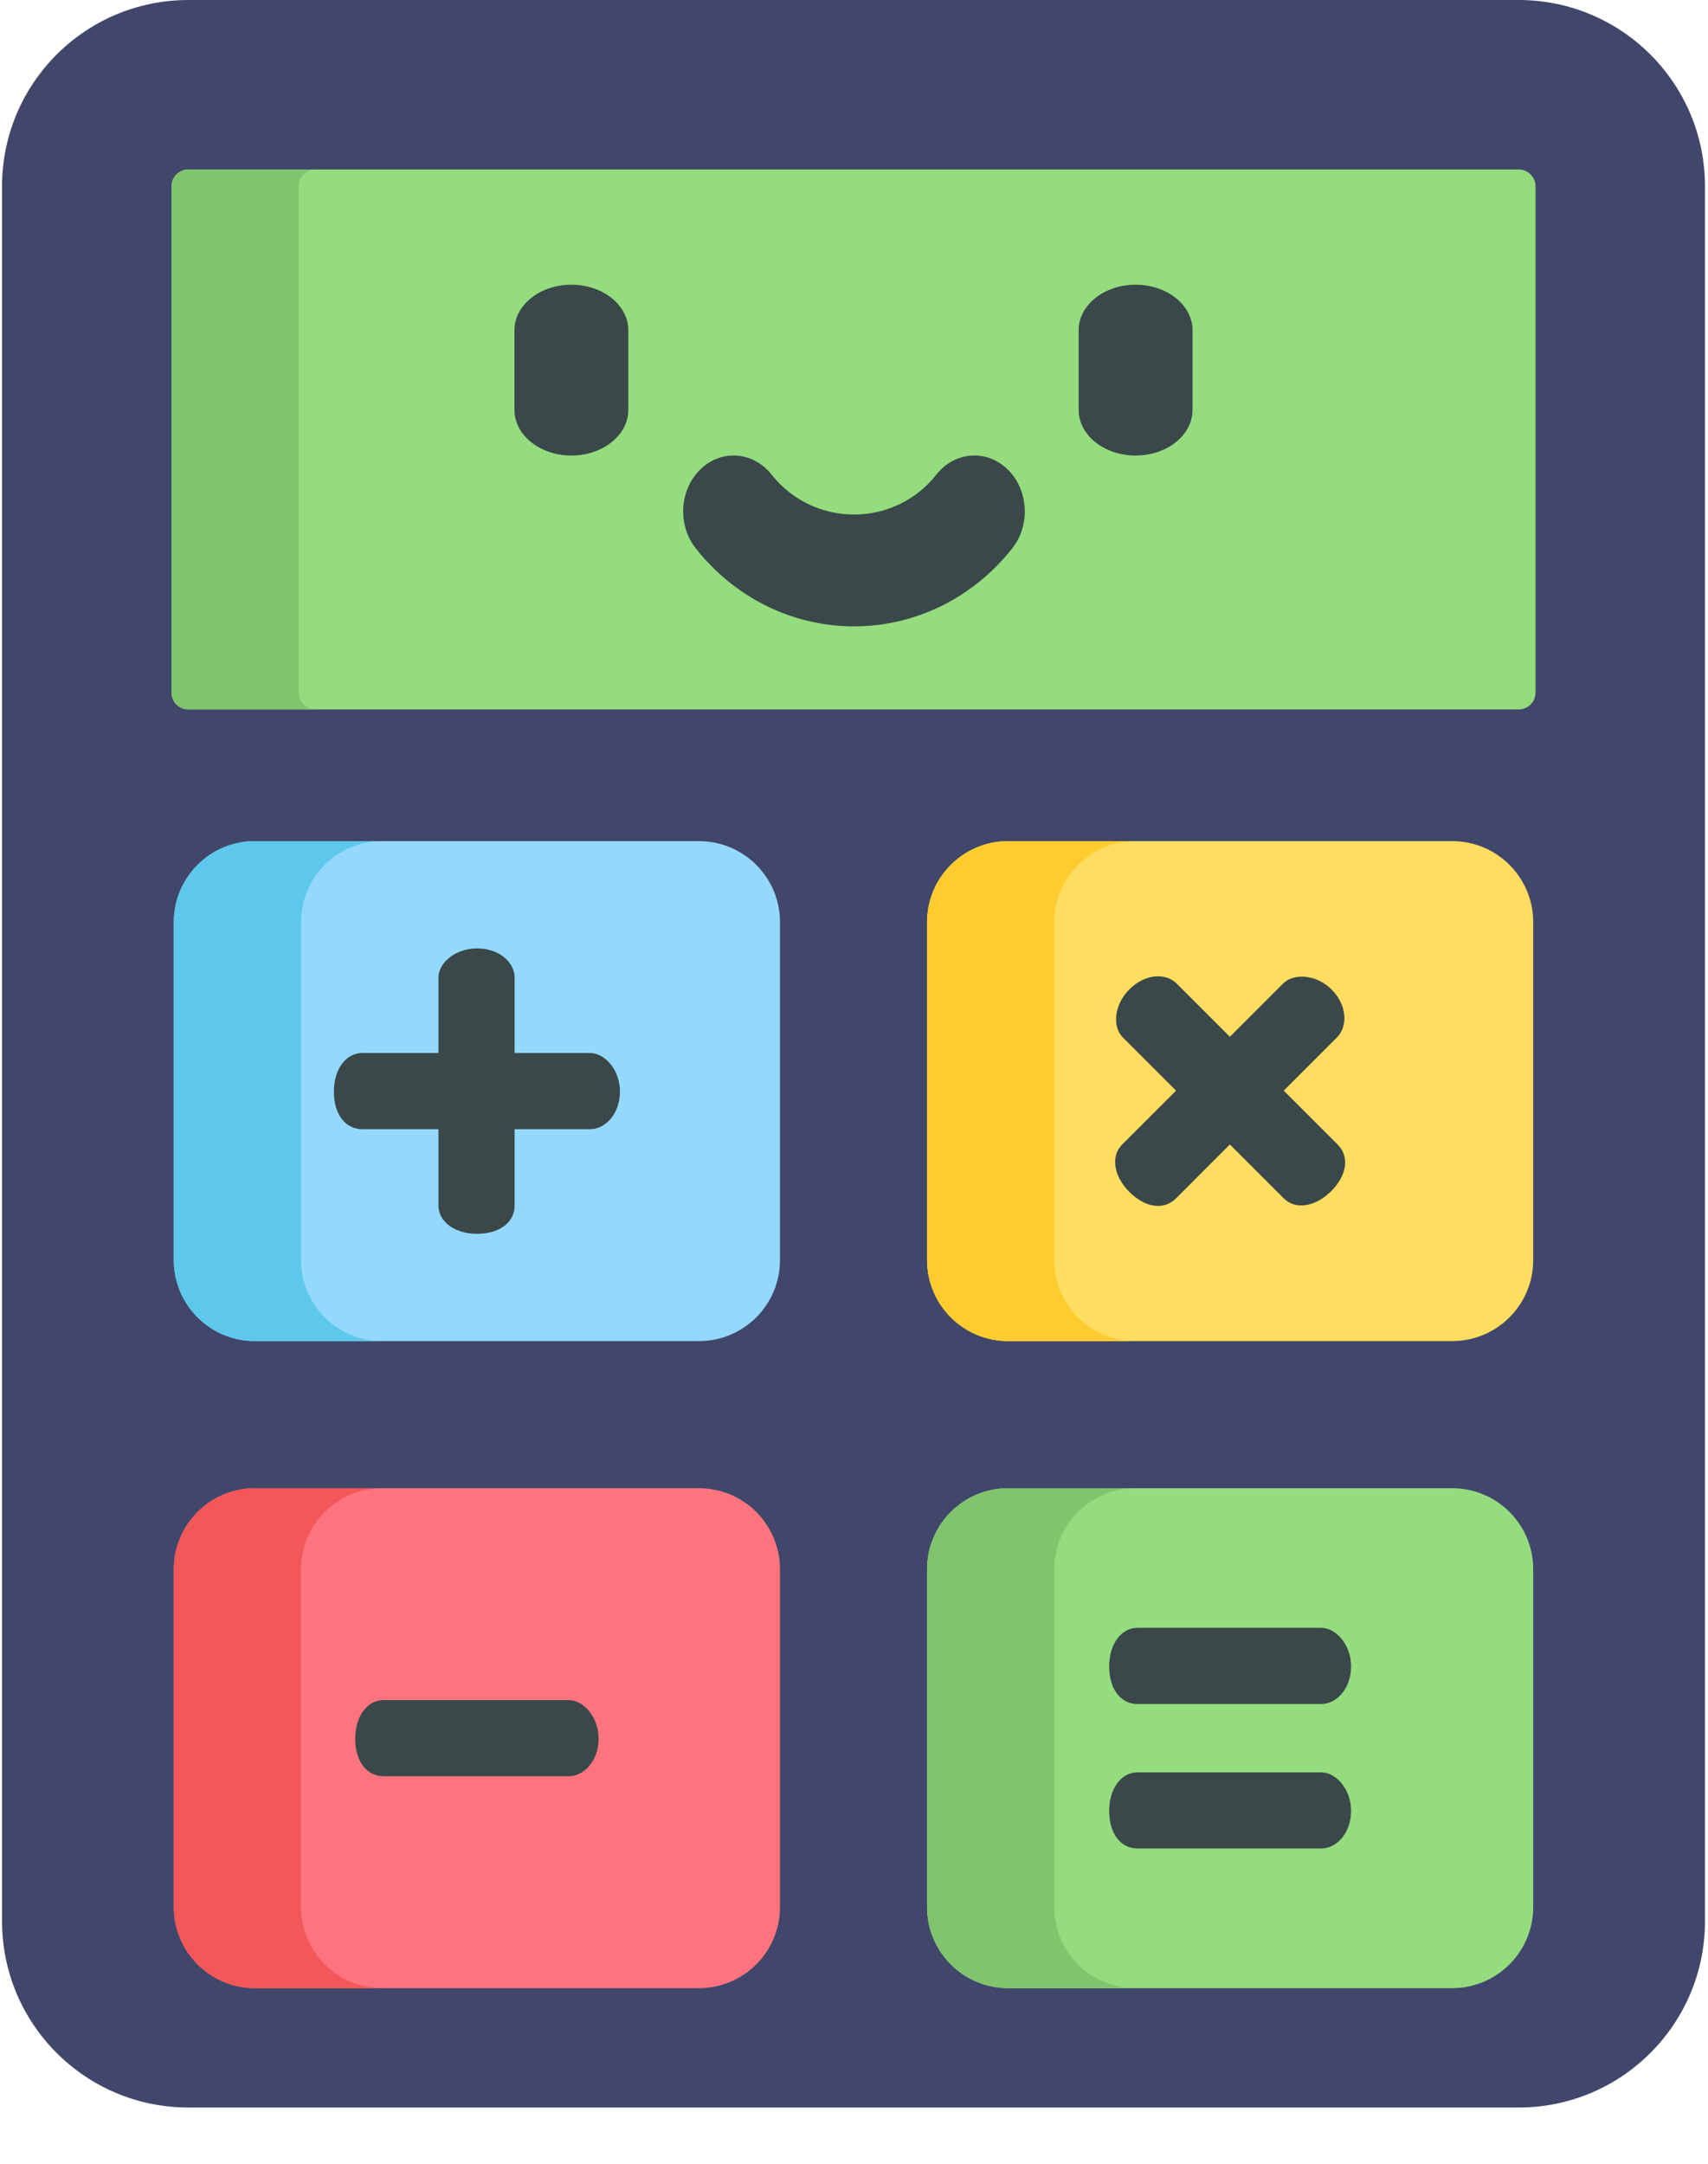
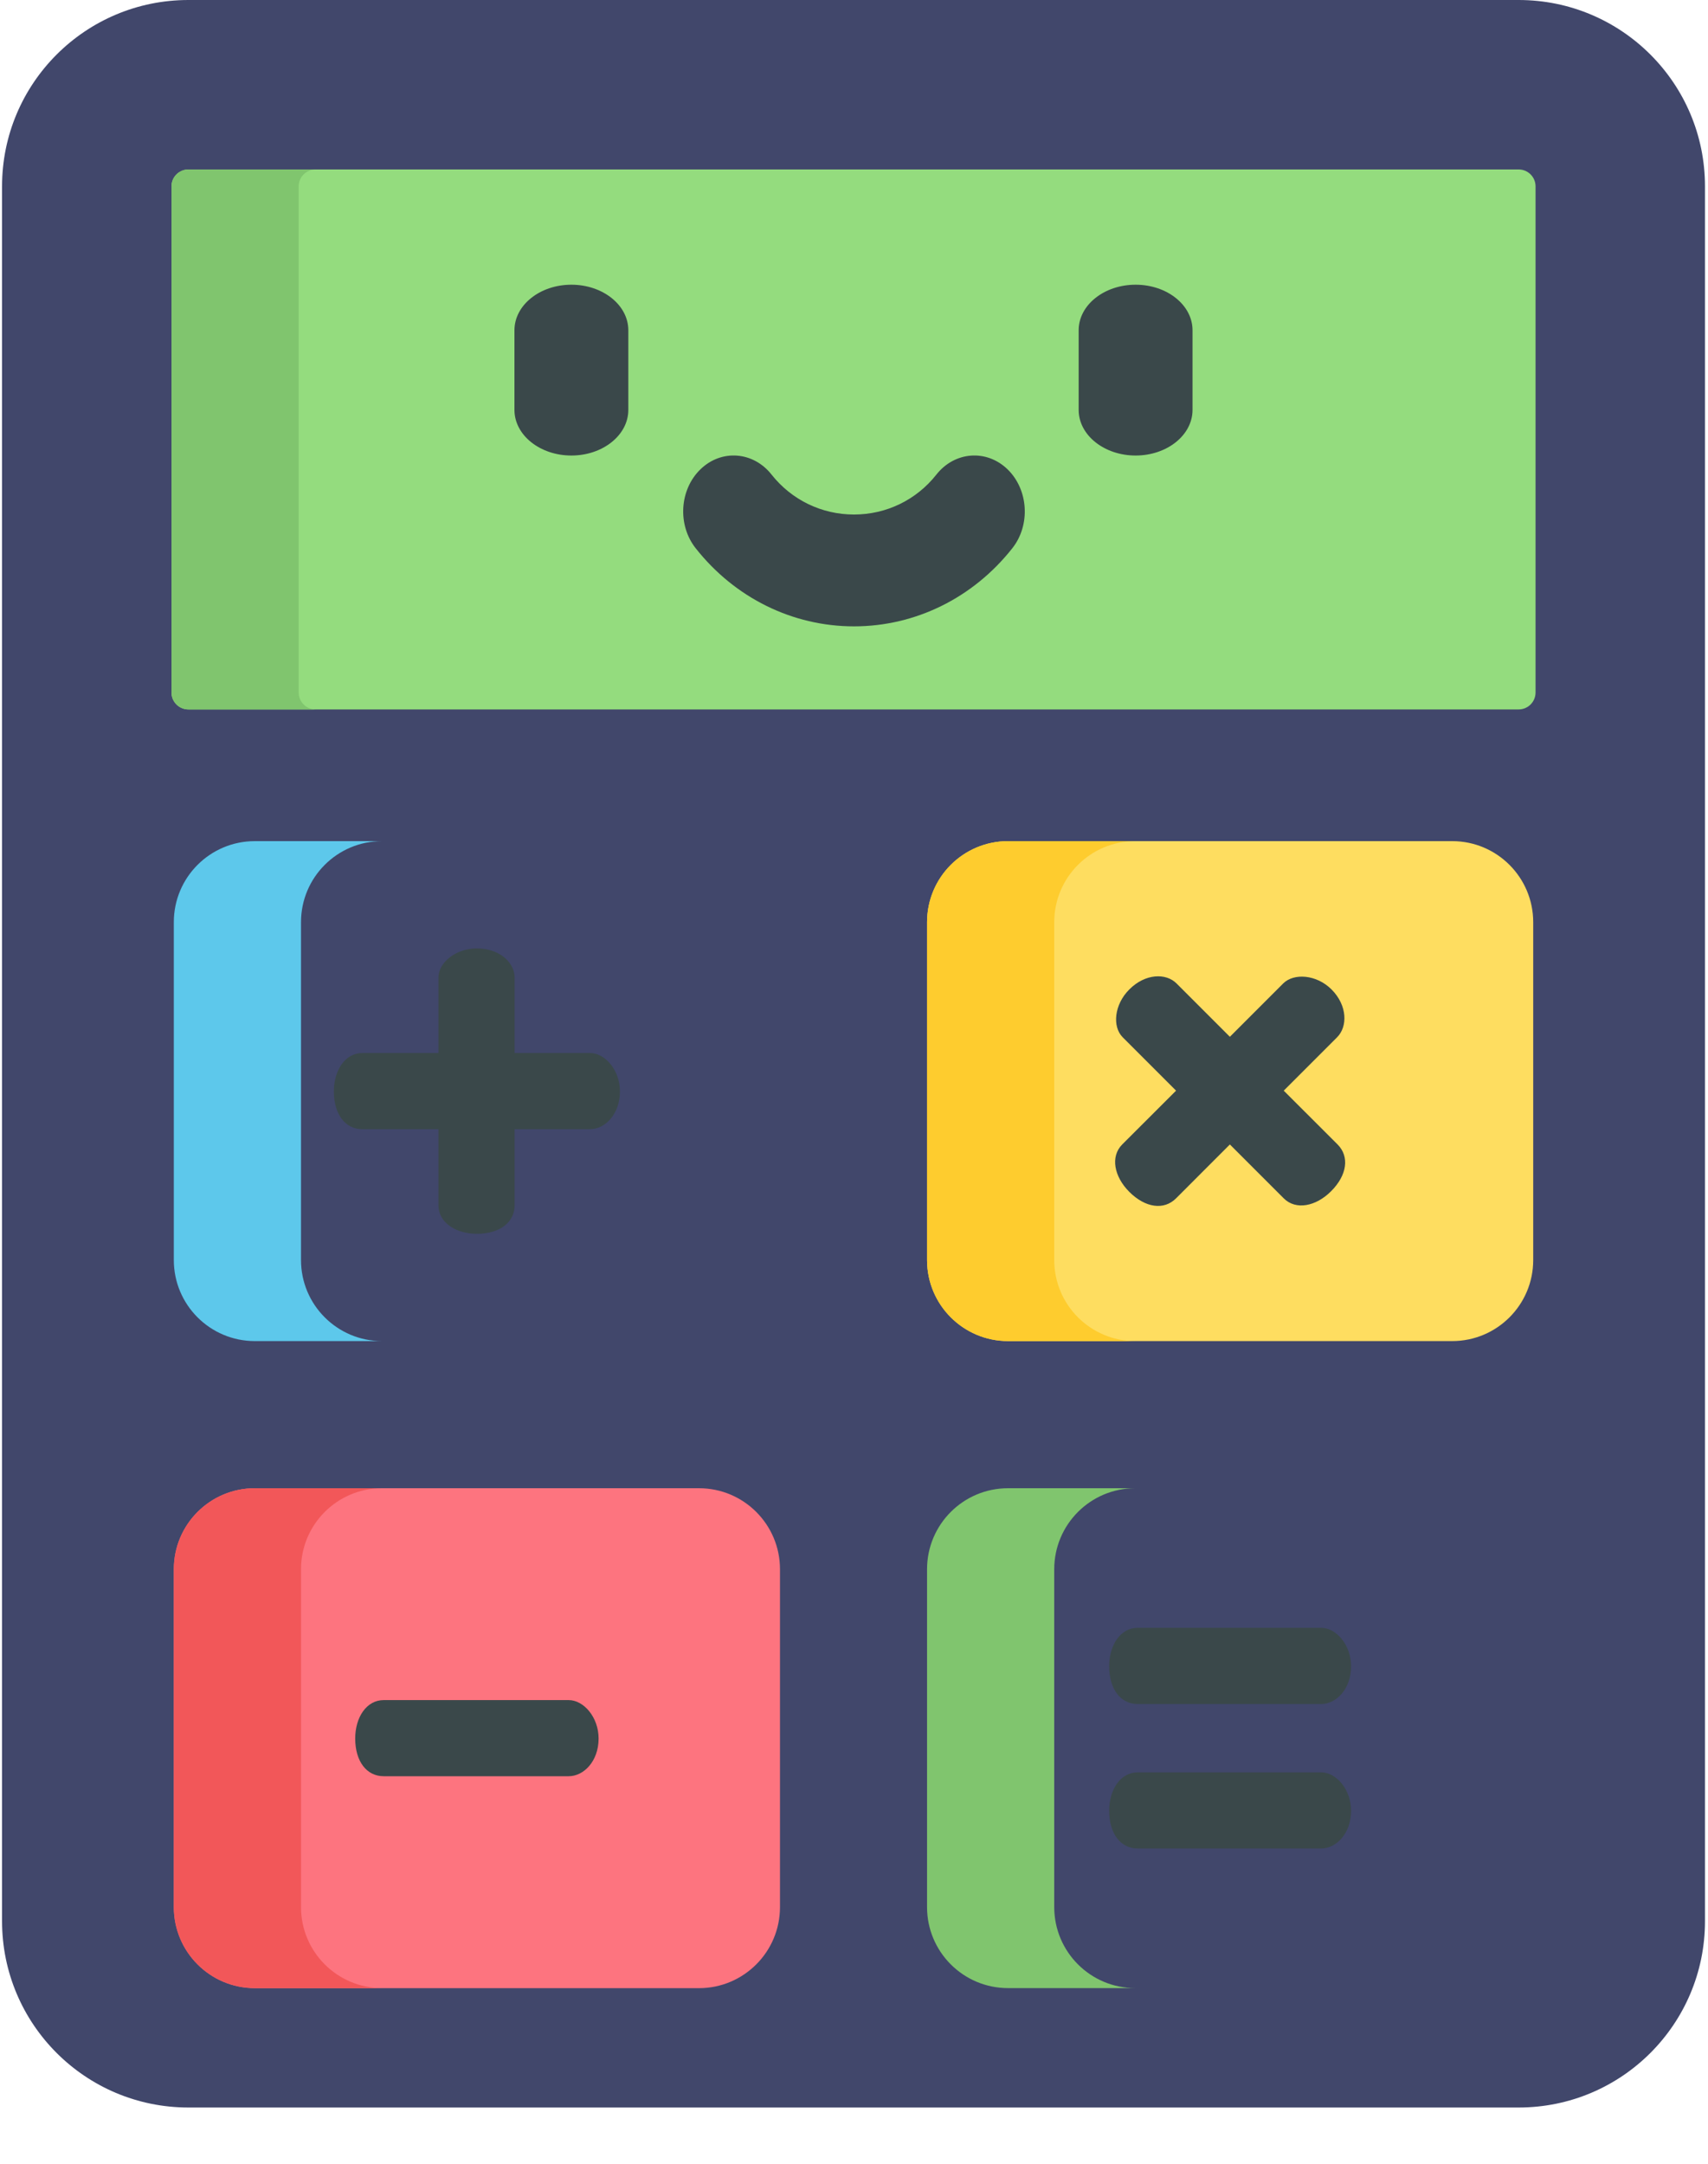
<svg xmlns="http://www.w3.org/2000/svg" width="30" height="38" viewBox="0 0 30 38">
  <g fill="none">
    <path fill="#41476B" d="M26.674,0 L3.309,0 C1.501,0 0.036,1.465 0.036,3.272 L0.036,33.74 C0.036,35.547 1.501,37.012 3.309,37.012 L26.674,37.012 C28.482,37.012 29.947,35.547 29.947,33.74 L29.947,3.272 C29.947,1.465 28.482,0 26.674,0 Z" />
    <path fill="#94DC7E" d="M3.309,12.459 C3.145,12.459 3.012,12.326 3.012,12.162 L3.012,3.272 C3.012,3.109 3.145,2.976 3.309,2.976 L26.674,2.976 C26.838,2.976 26.971,3.109 26.971,3.272 L26.971,12.162 C26.971,12.326 26.838,12.459 26.674,12.459 L3.309,12.459 Z" />
    <path fill="#80C56E" d="M5.246,12.162 L5.246,3.272 C5.246,3.109 5.379,2.976 5.543,2.976 L3.309,2.976 C3.145,2.976 3.012,3.109 3.012,3.272 L3.012,12.162 C3.012,12.326 3.145,12.459 3.309,12.459 L5.543,12.459 C5.379,12.459 5.246,12.326 5.246,12.162 Z" />
    <path fill="#3A484A" d="M1 3.639C.448 3.639 0 3.28 0 2.838L0 1.439C0.0.997.448.639 1.0.639 1.552.639 2.0.997 2 1.439L2 2.838C2 3.28 1.552 3.639 1 3.639zM10.91 3.639C10.358 3.639 9.91 3.28 9.91 2.838L9.91 1.439C9.91.997 10.358.639 10.91.639 11.463.639 11.91.997 11.91 1.439L11.91 2.838C11.91 3.28 11.463 3.639 10.91 3.639zM5.964 6.639C4.884 6.639 3.871 6.139 3.183 5.267 2.861 4.859 2.898 4.238 3.267 3.881 3.635 3.524 4.195 3.566 4.517 3.975 4.869 4.419 5.396 4.675 5.964 4.675 6.532 4.675 7.059 4.419 7.41 3.975 7.732 3.566 8.292 3.524 8.661 3.881 9.029 4.238 9.067 4.859 8.745 5.267 8.057 6.139 7.043 6.639 5.964 6.639z" transform="translate(9.036 4.361)" />
-     <path fill="#94D9FD" d="M12.277,14.772 L4.476,14.772 C3.69,14.772 3.053,15.409 3.053,16.196 L3.053,22.129 C3.053,22.915 3.69,23.552 4.476,23.552 L12.277,23.552 C13.063,23.552 13.7,22.915 13.7,22.129 L13.7,16.196 C13.7,15.409 13.063,14.772 12.277,14.772 L12.277,14.772 Z" />
    <path fill="#5DC8EB" d="M5.287,22.129 L5.287,16.195 C5.287,15.409 5.924,14.772 6.71,14.772 L4.476,14.772 C3.69,14.772 3.053,15.409 3.053,16.195 L3.053,22.129 C3.053,22.915 3.69,23.552 4.476,23.552 L6.71,23.552 C5.924,23.552 5.287,22.915 5.287,22.129 Z" />
    <path fill="#3A484A" d="M7.701,21.168 L7.701,19.831 L6.364,19.831 C6.064,19.831 5.864,19.568 5.864,19.168 C5.864,18.793 6.064,18.493 6.364,18.493 L7.701,18.493 L7.701,17.168 C7.701,16.906 8.002,16.656 8.377,16.656 C8.776,16.656 9.039,16.906 9.039,17.168 L9.039,18.493 L10.364,18.493 C10.627,18.493 10.889,18.793 10.889,19.168 C10.889,19.568 10.626,19.831 10.364,19.831 L9.039,19.831 L9.039,21.168 C9.039,21.468 8.776,21.668 8.377,21.668 C8.002,21.668 7.701,21.468 7.701,21.168 Z" />
    <path fill="#FEDD60" d="M25.507,14.772 L17.706,14.772 C16.92,14.772 16.283,15.409 16.283,16.196 L16.283,22.129 C16.283,22.915 16.92,23.552 17.706,23.552 L25.507,23.552 C26.293,23.552 26.93,22.915 26.93,22.129 L26.93,16.196 C26.93,15.409 26.293,14.772 25.507,14.772 L25.507,14.772 Z" />
    <path fill="#FECC2E" d="M18.517,22.129 L18.517,16.195 C18.517,15.409 19.154,14.772 19.94,14.772 L17.706,14.772 C16.92,14.772 16.283,15.409 16.283,16.195 L16.283,22.129 C16.283,22.915 16.92,23.552 17.706,23.552 L19.94,23.552 C19.154,23.552 18.517,22.915 18.517,22.129 Z" />
    <path fill="#3A484A" d="M22.548,21.045 L21.602,20.099 L20.657,21.045 C20.444,21.258 20.117,21.213 19.835,20.931 C19.569,20.665 19.499,20.312 19.711,20.099 L20.657,19.154 L19.72,18.217 C19.534,18.031 19.569,17.643 19.835,17.377 C20.117,17.094 20.48,17.086 20.665,17.271 L21.602,18.208 L22.539,17.271 C22.725,17.086 23.123,17.112 23.388,17.377 C23.67,17.66 23.671,18.031 23.485,18.217 L22.548,19.154 L23.494,20.099 C23.706,20.312 23.662,20.639 23.379,20.921 C23.114,21.187 22.76,21.258 22.548,21.045 L22.548,21.045 Z" />
    <path fill="#FD747F" d="M12.277,26.136 L4.476,26.136 C3.69,26.136 3.053,26.773 3.053,27.559 L3.053,33.492 C3.053,34.278 3.69,34.916 4.476,34.916 L12.277,34.916 C13.063,34.916 13.7,34.278 13.7,33.492 L13.7,27.559 C13.7,26.773 13.063,26.136 12.277,26.136 L12.277,26.136 Z" />
    <path fill="#F25759" d="M5.287,33.492 L5.287,27.559 C5.287,26.773 5.924,26.136 6.71,26.136 L4.476,26.136 C3.69,26.136 3.053,26.773 3.053,27.559 L3.053,33.492 C3.053,34.278 3.69,34.915 4.476,34.915 L6.71,34.915 C5.924,34.915 5.287,34.278 5.287,33.492 Z" />
    <path fill="#3A484A" d="M6.739,29.857 L9.989,29.857 C10.252,29.857 10.514,30.157 10.514,30.532 C10.514,30.932 10.252,31.194 9.989,31.194 L6.739,31.194 C6.439,31.194 6.239,30.932 6.239,30.532 C6.239,30.157 6.439,29.857 6.739,29.857 L6.739,29.857 Z" />
-     <path fill="#94DC7E" d="M25.507,26.136 L17.706,26.136 C16.92,26.136 16.283,26.773 16.283,27.559 L16.283,33.492 C16.283,34.278 16.92,34.916 17.706,34.916 L25.507,34.916 C26.293,34.916 26.93,34.278 26.93,33.492 L26.93,27.559 C26.93,26.773 26.293,26.136 25.507,26.136 L25.507,26.136 Z" />
    <path fill="#80C56E" d="M18.517,33.492 L18.517,27.559 C18.517,26.773 19.154,26.136 19.94,26.136 L17.706,26.136 C16.92,26.136 16.283,26.773 16.283,27.559 L16.283,33.492 C16.283,34.278 16.92,34.915 17.706,34.915 L19.94,34.915 C19.154,34.915 18.517,34.278 18.517,33.492 Z" />
    <path fill="#3A484A" d="M19.981,28.588 L23.207,28.588 C23.469,28.588 23.731,28.888 23.731,29.263 C23.731,29.663 23.469,29.926 23.207,29.926 L19.981,29.926 C19.682,29.926 19.482,29.663 19.482,29.263 C19.482,28.888 19.682,28.588 19.981,28.588 L19.981,28.588 Z M19.981,31.126 L23.207,31.126 C23.469,31.126 23.731,31.426 23.731,31.8 C23.731,32.201 23.469,32.463 23.207,32.463 L19.981,32.463 C19.682,32.463 19.482,32.201 19.482,31.8 C19.482,31.426 19.682,31.126 19.981,31.126 L19.981,31.126 Z" />
  </g>
</svg>